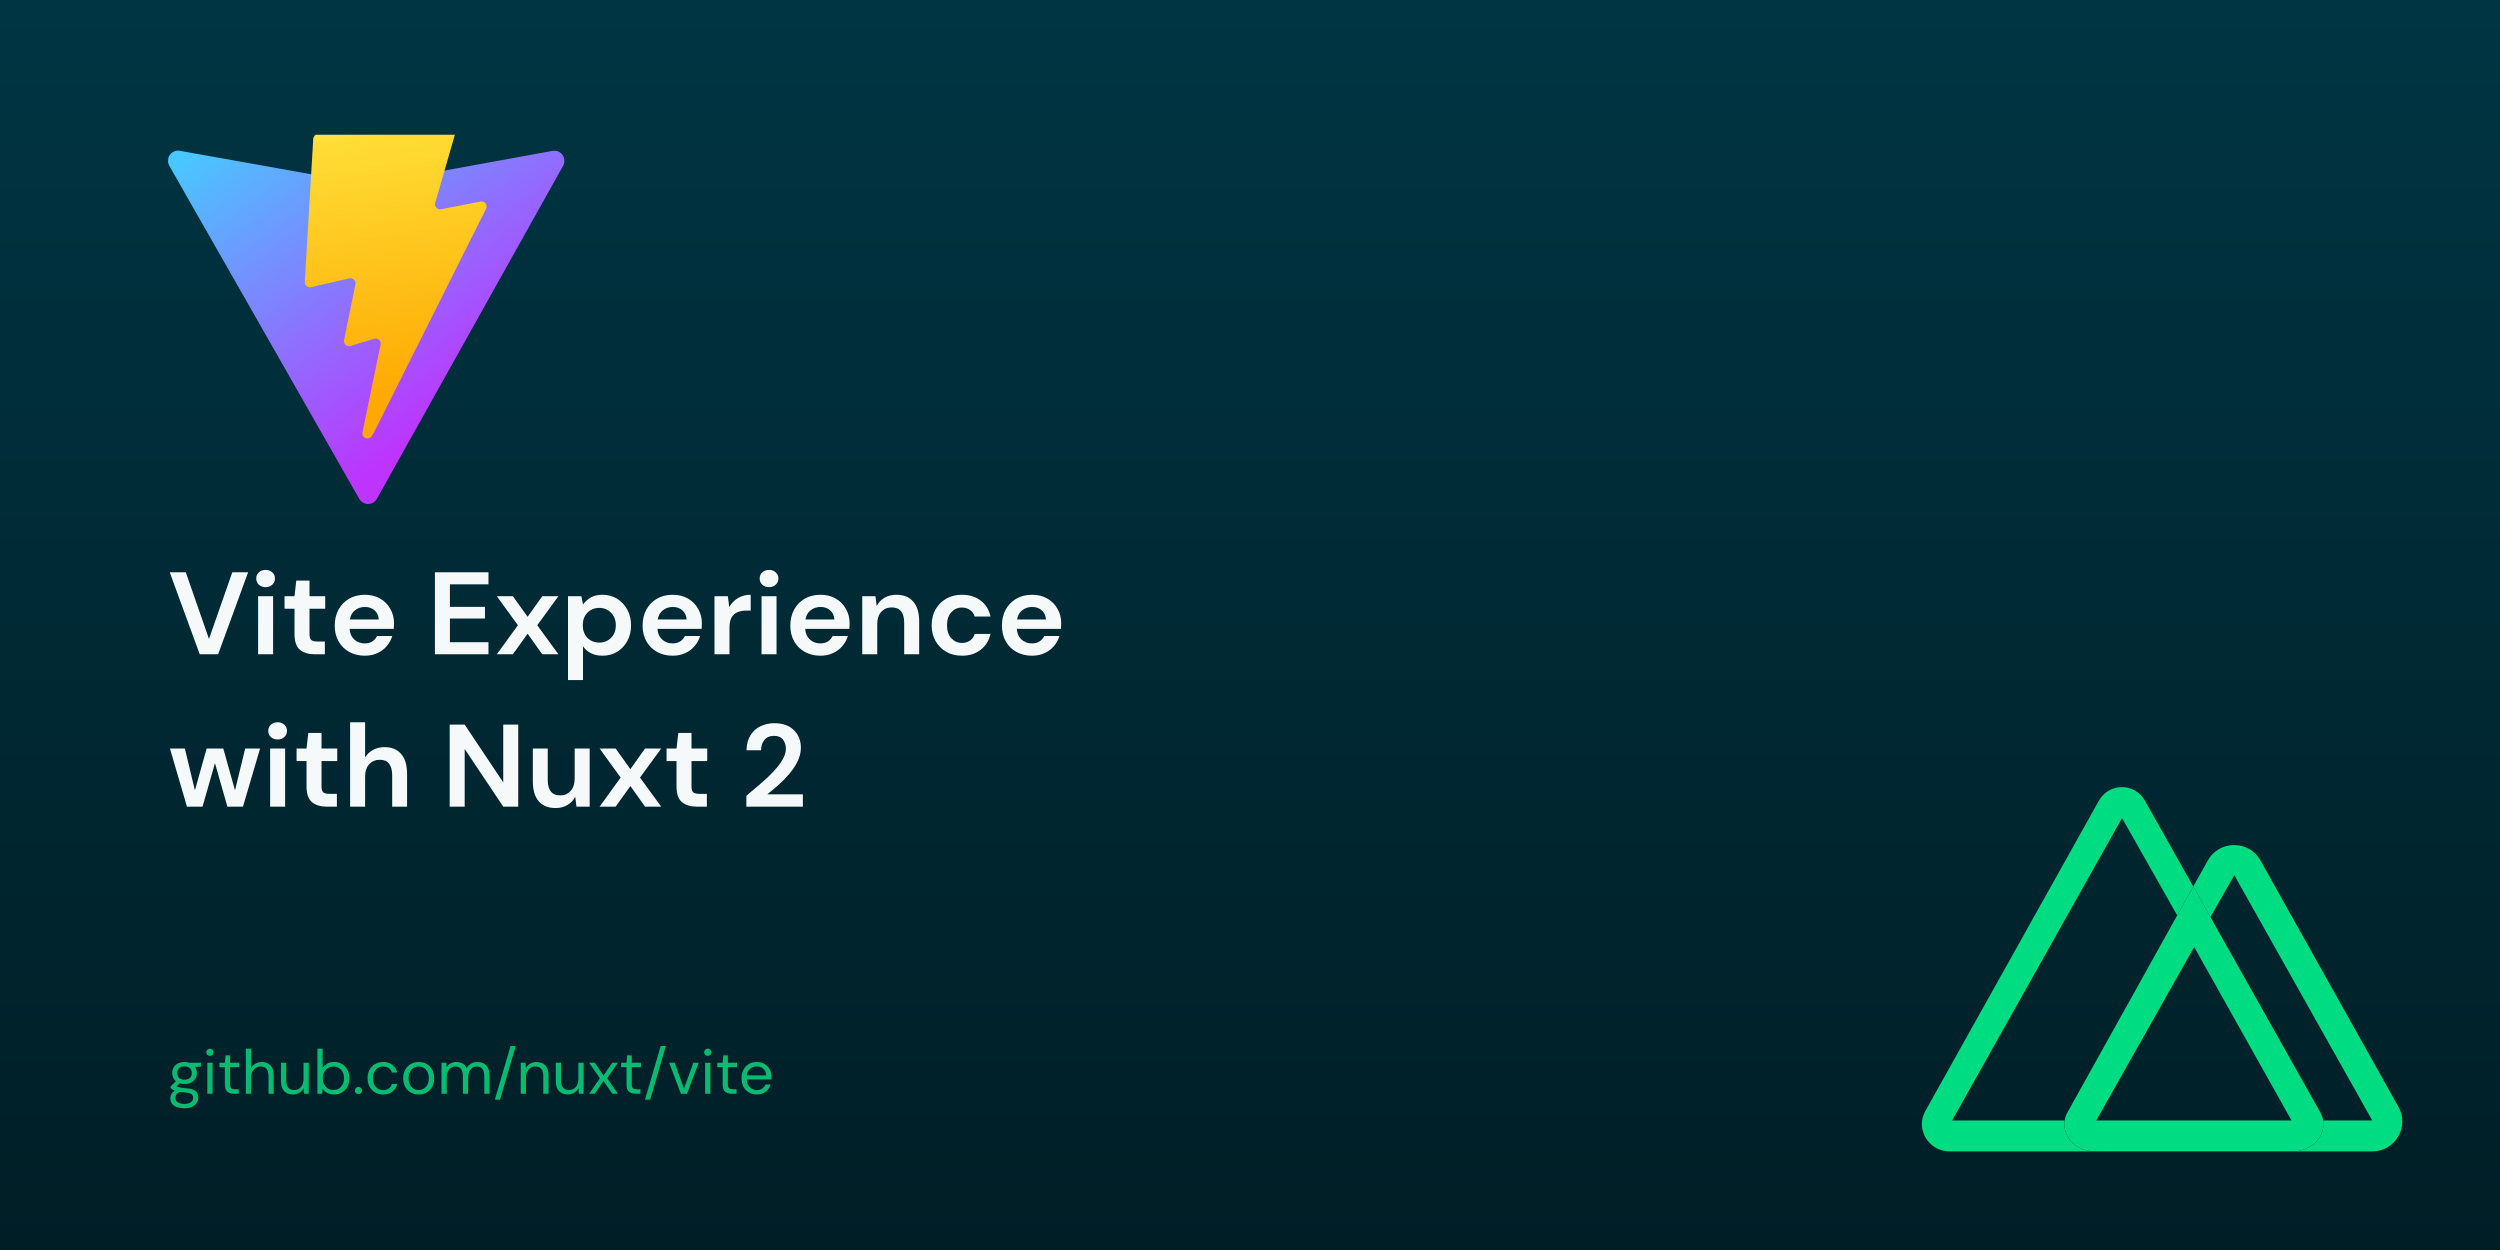
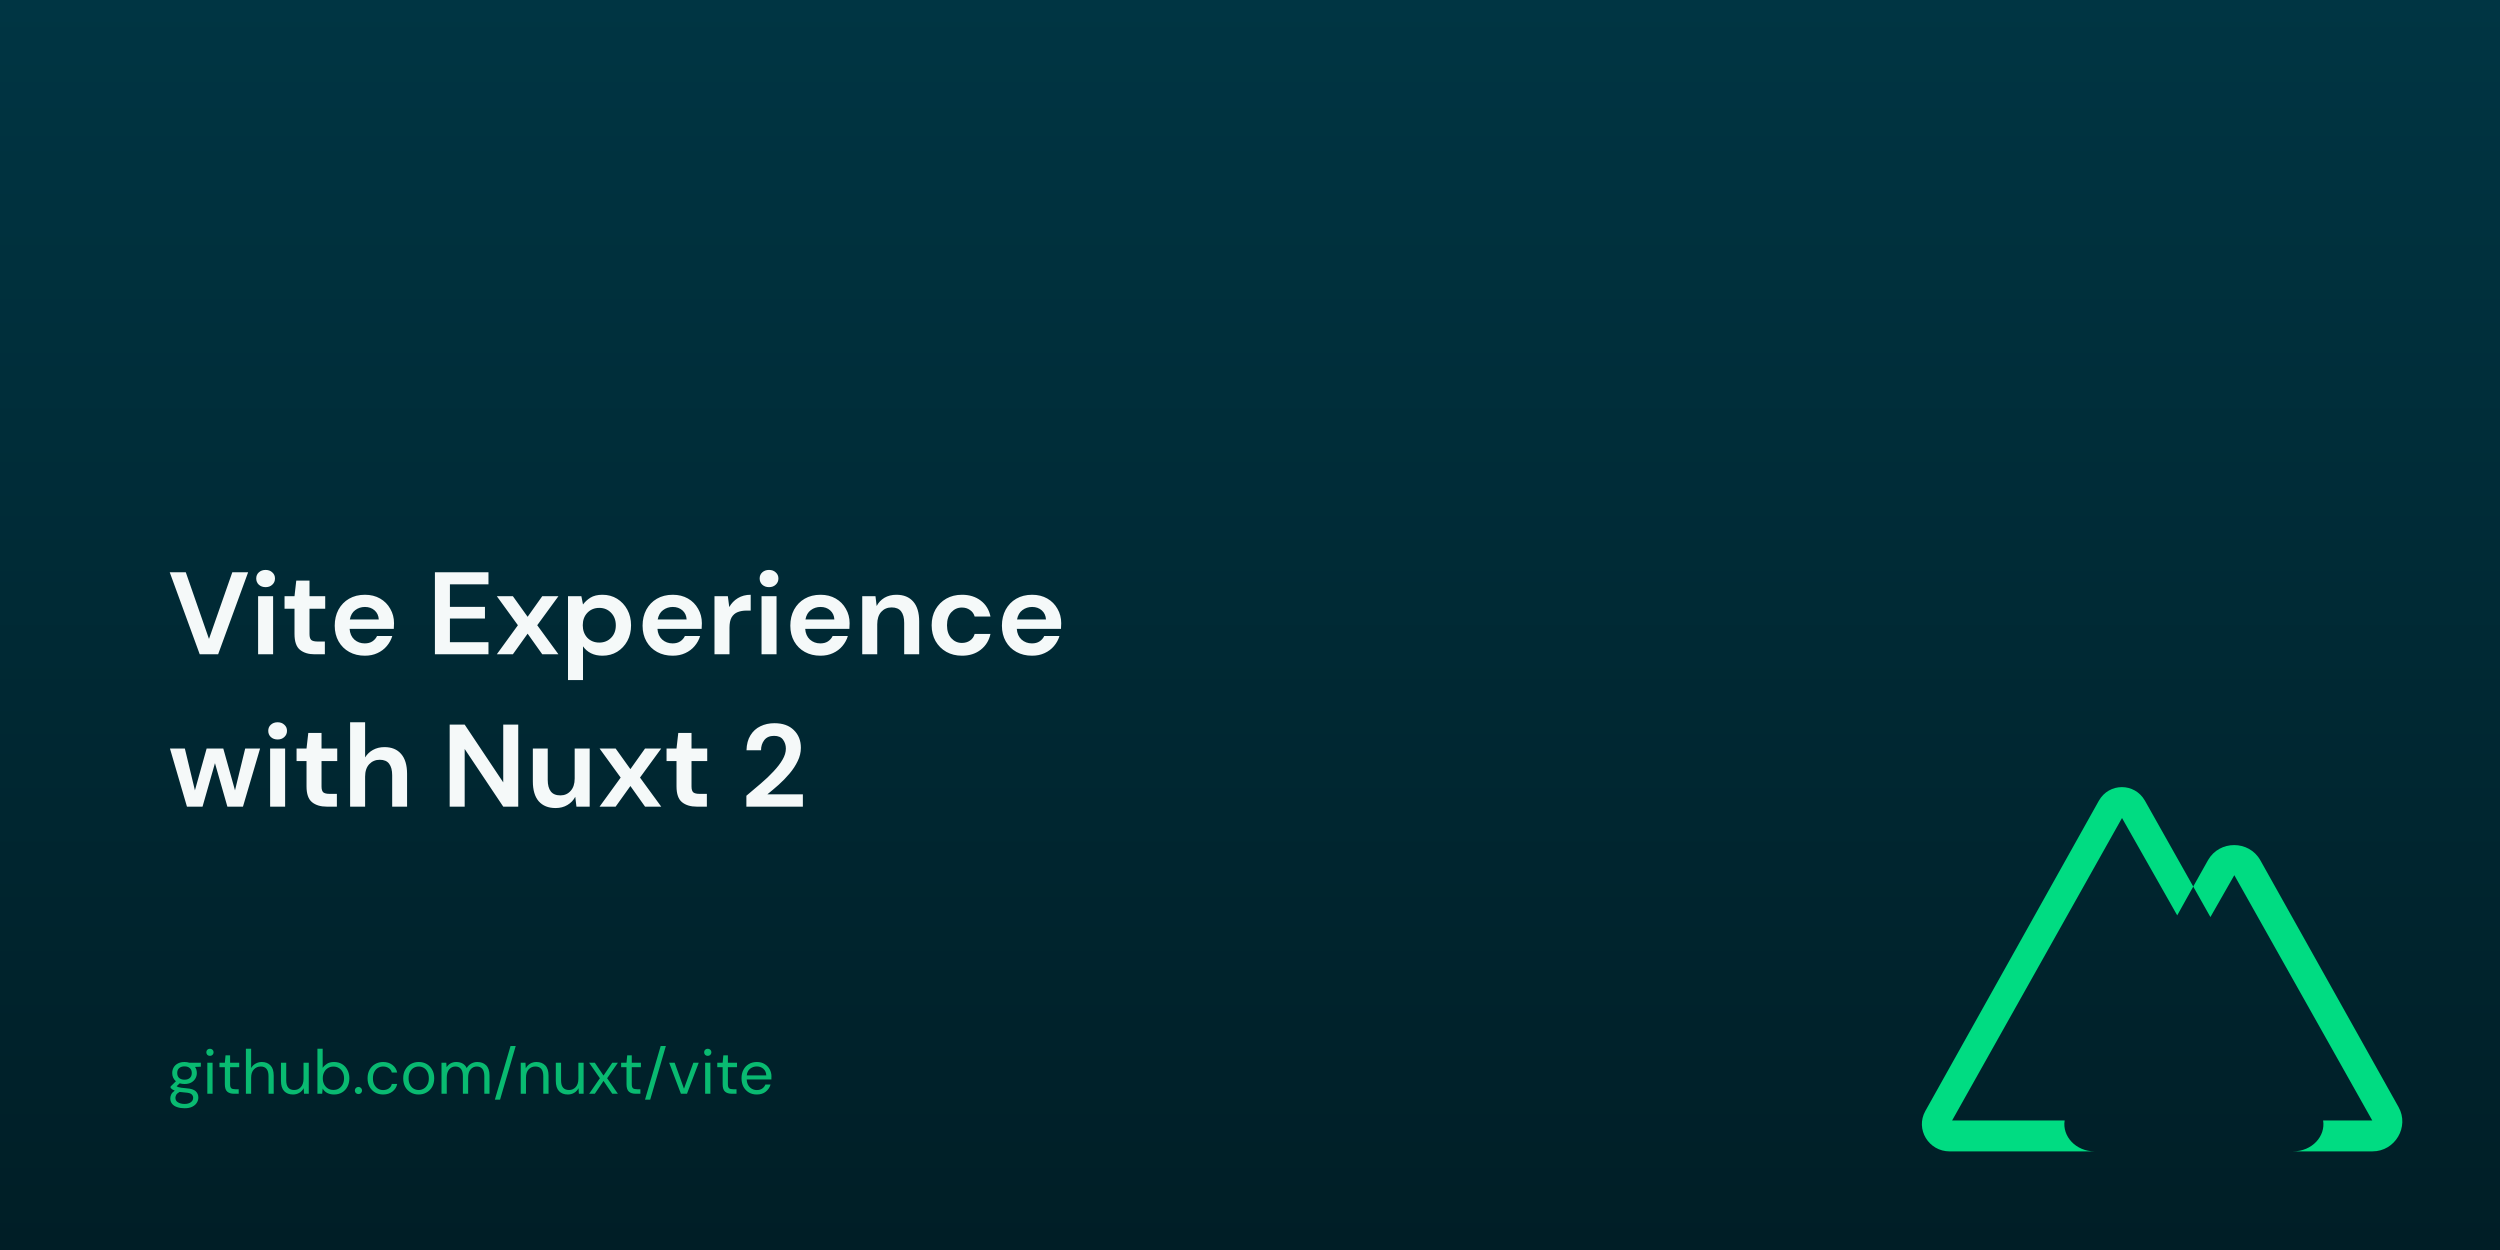
<svg xmlns="http://www.w3.org/2000/svg" width="1280" height="640" viewBox="0 0 1280 640" fill="none">
  <rect width="1280" height="640" fill="url(#paint0_linear)" />
  <g clip-path="url(#clip0)">
-     <path d="M288.328 84.874L192.969 255.393C191 258.913 185.942 258.934 183.943 255.43L86.693 84.89C84.516 81.072 87.781 76.448 92.107 77.221L187.569 94.284C188.178 94.393 188.801 94.392 189.41 94.281L282.875 77.245C287.187 76.46 290.467 81.048 288.328 84.874Z" fill="url(#paint1_linear)" />
    <path d="M233.042 54.84L162.473 68.668C161.314 68.895 160.455 69.878 160.385 71.058L156.044 144.373C155.942 146.1 157.528 147.44 159.213 147.051L178.86 142.517C180.699 142.093 182.36 143.712 181.982 145.561L176.145 174.144C175.752 176.068 177.558 177.713 179.437 177.143L191.572 173.456C193.453 172.885 195.261 174.534 194.863 176.46L185.586 221.358C185.006 224.167 188.742 225.698 190.299 223.29L191.34 221.682L248.843 106.924C249.806 105.003 248.146 102.812 246.035 103.219L225.812 107.122C223.911 107.489 222.294 105.719 222.831 103.859L236.03 58.101C236.567 56.239 234.945 54.467 233.042 54.84Z" fill="url(#paint2_linear)" />
  </g>
  <g filter="url(#filter0_i)">
    <path d="M102.26 331L86.9 289H95.12L107 323.14L118.94 289H127.04L111.68 331H102.26ZM135.993 296.62C134.593 296.62 133.433 296.2 132.513 295.36C131.633 294.52 131.193 293.46 131.193 292.18C131.193 290.9 131.633 289.86 132.513 289.06C133.433 288.22 134.593 287.8 135.993 287.8C137.393 287.8 138.533 288.22 139.413 289.06C140.333 289.86 140.793 290.9 140.793 292.18C140.793 293.46 140.333 294.52 139.413 295.36C138.533 296.2 137.393 296.62 135.993 296.62ZM132.153 331V301.24H139.833V331H132.153ZM161.109 331C157.989 331 155.489 330.24 153.609 328.72C151.729 327.2 150.789 324.5 150.789 320.62V307.66H145.689V301.24H150.789L151.689 293.26H158.469V301.24H166.509V307.66H158.469V320.68C158.469 322.12 158.769 323.12 159.369 323.68C160.009 324.2 161.089 324.46 162.609 324.46H166.329V331H161.109ZM186.801 331.72C183.801 331.72 181.141 331.08 178.821 329.8C176.501 328.52 174.681 326.72 173.361 324.4C172.041 322.08 171.381 319.4 171.381 316.36C171.381 313.28 172.021 310.54 173.301 308.14C174.621 305.74 176.421 303.88 178.701 302.56C181.021 301.2 183.741 300.52 186.861 300.52C189.781 300.52 192.361 301.16 194.601 302.44C196.841 303.72 198.581 305.48 199.821 307.72C201.101 309.92 201.741 312.38 201.741 315.1C201.741 315.54 201.721 316 201.681 316.48C201.681 316.96 201.661 317.46 201.621 317.98H179.001C179.161 320.3 179.961 322.12 181.401 323.44C182.881 324.76 184.661 325.42 186.741 325.42C188.301 325.42 189.601 325.08 190.641 324.4C191.721 323.68 192.521 322.76 193.041 321.64H200.841C200.281 323.52 199.341 325.24 198.021 326.8C196.741 328.32 195.141 329.52 193.221 330.4C191.341 331.28 189.201 331.72 186.801 331.72ZM186.861 306.76C184.981 306.76 183.321 307.3 181.881 308.38C180.441 309.42 179.521 311.02 179.121 313.18H193.941C193.821 311.22 193.101 309.66 191.781 308.5C190.461 307.34 188.821 306.76 186.861 306.76ZM222.678 331V289H250.098V295.18H230.358V306.7H248.298V312.7H230.358V324.82H250.098V331H222.678ZM254.365 331L265.165 316.12L254.365 301.24H262.585L270.145 311.8L277.645 301.24H285.925L275.065 316.12L285.925 331H277.645L270.145 320.44L262.585 331H254.365ZM290.818 344.2V301.24H297.658L298.498 305.5C299.458 304.18 300.718 303.02 302.278 302.02C303.878 301.02 305.938 300.52 308.458 300.52C311.258 300.52 313.758 301.2 315.958 302.56C318.158 303.92 319.898 305.78 321.178 308.14C322.458 310.5 323.098 313.18 323.098 316.18C323.098 319.18 322.458 321.86 321.178 324.22C319.898 326.54 318.158 328.38 315.958 329.74C313.758 331.06 311.258 331.72 308.458 331.72C306.218 331.72 304.258 331.3 302.578 330.46C300.898 329.62 299.538 328.44 298.498 326.92V344.2H290.818ZM306.838 325C309.278 325 311.298 324.18 312.898 322.54C314.498 320.9 315.298 318.78 315.298 316.18C315.298 313.58 314.498 311.44 312.898 309.76C311.298 308.08 309.278 307.24 306.838 307.24C304.358 307.24 302.318 308.08 300.718 309.76C299.158 311.4 298.378 313.52 298.378 316.12C298.378 318.72 299.158 320.86 300.718 322.54C302.318 324.18 304.358 325 306.838 325ZM344.419 331.72C341.419 331.72 338.759 331.08 336.439 329.8C334.119 328.52 332.299 326.72 330.979 324.4C329.659 322.08 328.999 319.4 328.999 316.36C328.999 313.28 329.639 310.54 330.919 308.14C332.239 305.74 334.039 303.88 336.319 302.56C338.639 301.2 341.359 300.52 344.479 300.52C347.399 300.52 349.979 301.16 352.219 302.44C354.459 303.72 356.199 305.48 357.439 307.72C358.719 309.92 359.359 312.38 359.359 315.1C359.359 315.54 359.339 316 359.299 316.48C359.299 316.96 359.279 317.46 359.239 317.98H336.619C336.779 320.3 337.579 322.12 339.019 323.44C340.499 324.76 342.279 325.42 344.359 325.42C345.919 325.42 347.219 325.08 348.259 324.4C349.339 323.68 350.139 322.76 350.659 321.64H358.459C357.899 323.52 356.959 325.24 355.639 326.8C354.359 328.32 352.759 329.52 350.839 330.4C348.959 331.28 346.819 331.72 344.419 331.72ZM344.479 306.76C342.599 306.76 340.939 307.3 339.499 308.38C338.059 309.42 337.139 311.02 336.739 313.18H351.559C351.439 311.22 350.719 309.66 349.399 308.5C348.079 307.34 346.439 306.76 344.479 306.76ZM365.818 331V301.24H372.658L373.378 306.82C374.458 304.9 375.918 303.38 377.758 302.26C379.638 301.1 381.838 300.52 384.358 300.52V308.62H382.198C380.518 308.62 379.018 308.88 377.698 309.4C376.378 309.92 375.338 310.82 374.578 312.1C373.858 313.38 373.498 315.16 373.498 317.44V331H365.818ZM393.747 296.62C392.347 296.62 391.187 296.2 390.267 295.36C389.387 294.52 388.947 293.46 388.947 292.18C388.947 290.9 389.387 289.86 390.267 289.06C391.187 288.22 392.347 287.8 393.747 287.8C395.147 287.8 396.287 288.22 397.167 289.06C398.087 289.86 398.547 290.9 398.547 292.18C398.547 293.46 398.087 294.52 397.167 295.36C396.287 296.2 395.147 296.62 393.747 296.62ZM389.907 331V301.24H397.587V331H389.907ZM420.063 331.72C417.063 331.72 414.403 331.08 412.083 329.8C409.763 328.52 407.943 326.72 406.623 324.4C405.303 322.08 404.643 319.4 404.643 316.36C404.643 313.28 405.283 310.54 406.563 308.14C407.883 305.74 409.683 303.88 411.963 302.56C414.283 301.2 417.003 300.52 420.123 300.52C423.043 300.52 425.623 301.16 427.863 302.44C430.103 303.72 431.843 305.48 433.083 307.72C434.363 309.92 435.003 312.38 435.003 315.1C435.003 315.54 434.983 316 434.943 316.48C434.943 316.96 434.923 317.46 434.883 317.98H412.263C412.423 320.3 413.223 322.12 414.663 323.44C416.143 324.76 417.923 325.42 420.003 325.42C421.563 325.42 422.863 325.08 423.903 324.4C424.983 323.68 425.783 322.76 426.303 321.64H434.103C433.543 323.52 432.603 325.24 431.283 326.8C430.003 328.32 428.403 329.52 426.483 330.4C424.603 331.28 422.463 331.72 420.063 331.72ZM420.123 306.76C418.243 306.76 416.583 307.3 415.143 308.38C413.703 309.42 412.783 311.02 412.383 313.18H427.203C427.083 311.22 426.363 309.66 425.043 308.5C423.723 307.34 422.083 306.76 420.123 306.76ZM441.463 331V301.24H448.243L448.843 306.28C449.763 304.52 451.083 303.12 452.803 302.08C454.563 301.04 456.623 300.52 458.983 300.52C462.663 300.52 465.523 301.68 467.562 304C469.602 306.32 470.622 309.72 470.622 314.2V331H462.943V314.92C462.943 312.36 462.423 310.4 461.383 309.04C460.343 307.68 458.723 307 456.523 307C454.363 307 452.583 307.76 451.183 309.28C449.823 310.8 449.143 312.92 449.143 315.64V331H441.463ZM492.546 331.72C489.506 331.72 486.826 331.06 484.506 329.74C482.186 328.42 480.346 326.58 478.986 324.22C477.666 321.86 477.006 319.16 477.006 316.12C477.006 313.08 477.666 310.38 478.986 308.02C480.346 305.66 482.186 303.82 484.506 302.5C486.826 301.18 489.506 300.52 492.546 300.52C496.346 300.52 499.546 301.52 502.146 303.52C504.746 305.48 506.406 308.2 507.126 311.68H499.026C498.626 310.24 497.826 309.12 496.626 308.32C495.466 307.48 494.086 307.06 492.486 307.06C490.366 307.06 488.566 307.86 487.086 309.46C485.606 311.06 484.866 313.28 484.866 316.12C484.866 318.96 485.606 321.18 487.086 322.78C488.566 324.38 490.366 325.18 492.486 325.18C494.086 325.18 495.466 324.78 496.626 323.98C497.826 323.18 498.626 322.04 499.026 320.56H507.126C506.406 323.92 504.746 326.62 502.146 328.66C499.546 330.7 496.346 331.72 492.546 331.72ZM528.403 331.72C525.403 331.72 522.743 331.08 520.423 329.8C518.103 328.52 516.283 326.72 514.963 324.4C513.643 322.08 512.983 319.4 512.983 316.36C512.983 313.28 513.623 310.54 514.903 308.14C516.223 305.74 518.023 303.88 520.303 302.56C522.623 301.2 525.343 300.52 528.463 300.52C531.383 300.52 533.963 301.16 536.203 302.44C538.443 303.72 540.183 305.48 541.423 307.72C542.703 309.92 543.343 312.38 543.343 315.1C543.343 315.54 543.323 316 543.283 316.48C543.283 316.96 543.263 317.46 543.223 317.98H520.603C520.763 320.3 521.563 322.12 523.003 323.44C524.483 324.76 526.263 325.42 528.343 325.42C529.903 325.42 531.203 325.08 532.243 324.4C533.323 323.68 534.123 322.76 534.643 321.64H542.443C541.883 323.52 540.943 325.24 539.623 326.8C538.343 328.32 536.743 329.52 534.823 330.4C532.943 331.28 530.803 331.72 528.403 331.72ZM528.463 306.76C526.583 306.76 524.923 307.3 523.483 308.38C522.043 309.42 521.123 311.02 520.723 313.18H535.543C535.423 311.22 534.703 309.66 533.383 308.5C532.063 307.34 530.423 306.76 528.463 306.76ZM95.72 409L87.02 379.24H94.64L99.8 400.66L105.8 379.24H114.32L120.32 400.66L125.54 379.24H133.16L124.4 409H116.42L110.06 386.74L103.7 409H95.72ZM142.145 374.62C140.745 374.62 139.585 374.2 138.665 373.36C137.785 372.52 137.345 371.46 137.345 370.18C137.345 368.9 137.785 367.86 138.665 367.06C139.585 366.22 140.745 365.8 142.145 365.8C143.545 365.8 144.685 366.22 145.565 367.06C146.485 367.86 146.945 368.9 146.945 370.18C146.945 371.46 146.485 372.52 145.565 373.36C144.685 374.2 143.545 374.62 142.145 374.62ZM138.305 409V379.24H145.985V409H138.305ZM167.262 409C164.142 409 161.642 408.24 159.762 406.72C157.882 405.2 156.942 402.5 156.942 398.62V385.66H151.842V379.24H156.942L157.842 371.26H164.622V379.24H172.662V385.66H164.622V398.68C164.622 400.12 164.922 401.12 165.522 401.68C166.162 402.2 167.242 402.46 168.762 402.46H172.482V409H167.262ZM179.255 409V365.8H186.935V383.8C187.935 382.16 189.275 380.88 190.955 379.96C192.675 379 194.635 378.52 196.835 378.52C200.515 378.52 203.355 379.68 205.355 382C207.395 384.32 208.415 387.72 208.415 392.2V409H200.795V392.92C200.795 390.36 200.275 388.4 199.235 387.04C198.235 385.68 196.635 385 194.435 385C192.275 385 190.475 385.76 189.035 387.28C187.635 388.8 186.935 390.92 186.935 393.64V409H179.255ZM230.236 409V367H237.916L257.656 396.58V367H265.336V409H257.656L237.916 379.48V409H230.236ZM284.458 409.72C280.738 409.72 277.858 408.56 275.818 406.24C273.818 403.92 272.818 400.52 272.818 396.04V379.24H280.438V395.32C280.438 397.88 280.958 399.84 281.998 401.2C283.038 402.56 284.678 403.24 286.918 403.24C289.038 403.24 290.778 402.48 292.138 400.96C293.538 399.44 294.238 397.32 294.238 394.6V379.24H301.918V409H295.138L294.538 403.96C293.618 405.72 292.278 407.12 290.518 408.16C288.798 409.2 286.778 409.72 284.458 409.72ZM306.982 409L317.782 394.12L306.982 379.24H315.202L322.762 389.8L330.262 379.24H338.542L327.682 394.12L338.542 409H330.262L322.762 398.44L315.202 409H306.982ZM356.695 409C353.575 409 351.075 408.24 349.195 406.72C347.315 405.2 346.375 402.5 346.375 398.62V385.66H341.275V379.24H346.375L347.275 371.26H354.055V379.24H362.095V385.66H354.055V398.68C354.055 400.12 354.355 401.12 354.955 401.68C355.595 402.2 356.675 402.46 358.195 402.46H361.915V409H356.695ZM382.146 409V403.42C384.706 401.3 387.186 399.2 389.586 397.12C392.026 395.04 394.186 392.98 396.066 390.94C397.986 388.9 399.506 386.92 400.626 385C401.786 383.04 402.366 381.14 402.366 379.3C402.366 377.58 401.886 376.06 400.926 374.74C400.006 373.42 398.466 372.76 396.306 372.76C394.106 372.76 392.446 373.48 391.326 374.92C390.206 376.36 389.646 378.1 389.646 380.14H382.206C382.286 377.06 382.966 374.5 384.246 372.46C385.526 370.38 387.226 368.84 389.346 367.84C391.466 366.8 393.846 366.28 396.486 366.28C400.766 366.28 404.086 367.46 406.446 369.82C408.846 372.14 410.046 375.16 410.046 378.88C410.046 381.2 409.506 383.46 408.426 385.66C407.386 387.86 406.006 389.98 404.286 392.02C402.566 394.06 400.706 395.98 398.706 397.78C396.706 399.54 394.766 401.18 392.886 402.7H411.066V409H382.146Z" fill="#F5F9F9" />
  </g>
  <path d="M94.48 555.008C93.584 555.008 92.763 554.891 92.016 554.656L90.416 556.16C90.651 556.331 90.939 556.48 91.28 556.608C91.643 556.715 92.155 556.821 92.816 556.928C93.477 557.013 94.405 557.109 95.6 557.216C97.733 557.365 99.259 557.856 100.176 558.688C101.093 559.52 101.552 560.608 101.552 561.952C101.552 562.869 101.296 563.744 100.784 564.576C100.293 565.408 99.525 566.091 98.48 566.624C97.456 567.157 96.133 567.424 94.512 567.424C93.083 567.424 91.813 567.232 90.704 566.848C89.595 566.485 88.731 565.92 88.112 565.152C87.493 564.405 87.184 563.456 87.184 562.304C87.184 561.707 87.344 561.056 87.664 560.352C87.984 559.669 88.581 559.019 89.456 558.4C88.987 558.208 88.581 558.005 88.24 557.792C87.92 557.557 87.621 557.301 87.344 557.024V556.288L90.064 553.6C88.805 552.533 88.176 551.125 88.176 549.376C88.176 548.331 88.421 547.381 88.912 546.528C89.403 545.675 90.117 545.003 91.056 544.512C91.995 544 93.136 543.744 94.48 543.744C95.397 543.744 96.229 543.872 96.976 544.128H102.832V546.144L99.856 546.272C100.475 547.168 100.784 548.203 100.784 549.376C100.784 550.421 100.528 551.371 100.016 552.224C99.525 553.077 98.811 553.76 97.872 554.272C96.955 554.763 95.824 555.008 94.48 555.008ZM94.48 552.8C95.611 552.8 96.507 552.512 97.168 551.936C97.851 551.339 98.192 550.485 98.192 549.376C98.192 548.288 97.851 547.456 97.168 546.88C96.507 546.283 95.611 545.984 94.48 545.984C93.328 545.984 92.411 546.283 91.728 546.88C91.067 547.456 90.736 548.288 90.736 549.376C90.736 550.485 91.067 551.339 91.728 551.936C92.411 552.512 93.328 552.8 94.48 552.8ZM89.808 562.048C89.808 563.115 90.256 563.904 91.152 564.416C92.048 564.949 93.168 565.216 94.512 565.216C95.835 565.216 96.891 564.928 97.68 564.352C98.491 563.776 98.896 563.008 98.896 562.048C98.896 561.365 98.619 560.768 98.064 560.256C97.509 559.765 96.485 559.477 94.992 559.392C93.819 559.307 92.805 559.2 91.952 559.072C91.077 559.541 90.501 560.043 90.224 560.576C89.947 561.131 89.808 561.621 89.808 562.048ZM107.496 540.608C106.963 540.608 106.515 540.437 106.152 540.096C105.811 539.733 105.64 539.285 105.64 538.752C105.64 538.24 105.811 537.813 106.152 537.472C106.515 537.131 106.963 536.96 107.496 536.96C108.008 536.96 108.446 537.131 108.808 537.472C109.171 537.813 109.352 538.24 109.352 538.752C109.352 539.285 109.171 539.733 108.808 540.096C108.446 540.437 108.008 540.608 107.496 540.608ZM106.152 560V544.128H108.84V560H106.152ZM119.793 560C118.342 560 117.201 559.648 116.369 558.944C115.537 558.24 115.121 556.971 115.121 555.136V546.4H112.368V544.128H115.121L115.473 540.32H117.809V544.128H122.481V546.4H117.809V555.136C117.809 556.139 118.011 556.821 118.417 557.184C118.822 557.525 119.537 557.696 120.561 557.696H122.225V560H119.793ZM125.896 560V536.96H128.584V546.848C129.117 545.867 129.874 545.109 130.856 544.576C131.837 544.021 132.904 543.744 134.056 543.744C135.89 543.744 137.362 544.32 138.472 545.472C139.581 546.603 140.135 548.352 140.135 550.72V560H137.48V551.008C137.48 547.701 136.146 546.048 133.48 546.048C132.093 546.048 130.93 546.549 129.992 547.552C129.053 548.533 128.584 549.941 128.584 551.776V560H125.896ZM150 560.384C148.123 560.384 146.629 559.819 145.52 558.688C144.411 557.536 143.856 555.776 143.856 553.408V544.128H146.544V553.12C146.544 556.427 147.899 558.08 150.608 558.08C151.995 558.08 153.136 557.589 154.032 556.608C154.949 555.605 155.408 554.187 155.408 552.352V544.128H158.096V560H155.664L155.472 557.152C154.981 558.155 154.245 558.944 153.264 559.52C152.304 560.096 151.216 560.384 150 560.384ZM171.001 560.384C169.699 560.384 168.537 560.117 167.513 559.584C166.51 559.051 165.742 558.304 165.209 557.344L164.953 560H162.521V536.96H165.209V546.752C165.721 545.984 166.446 545.291 167.385 544.672C168.345 544.053 169.561 543.744 171.033 543.744C172.611 543.744 173.987 544.107 175.161 544.832C176.334 545.557 177.241 546.549 177.881 547.808C178.542 549.067 178.873 550.496 178.873 552.096C178.873 553.696 178.542 555.125 177.881 556.384C177.241 557.621 176.323 558.603 175.129 559.328C173.955 560.032 172.579 560.384 171.001 560.384ZM170.713 558.048C171.779 558.048 172.718 557.803 173.529 557.312C174.339 556.8 174.979 556.096 175.449 555.2C175.918 554.304 176.153 553.259 176.153 552.064C176.153 550.869 175.918 549.824 175.449 548.928C174.979 548.032 174.339 547.339 173.529 546.848C172.718 546.336 171.779 546.08 170.713 546.08C169.646 546.08 168.707 546.336 167.897 546.848C167.086 547.339 166.446 548.032 165.977 548.928C165.507 549.824 165.273 550.869 165.273 552.064C165.273 553.259 165.507 554.304 165.977 555.2C166.446 556.096 167.086 556.8 167.897 557.312C168.707 557.803 169.646 558.048 170.713 558.048ZM183.542 560.16C183.009 560.16 182.561 559.989 182.198 559.648C181.857 559.285 181.686 558.848 181.686 558.336C181.686 557.824 181.857 557.397 182.198 557.056C182.561 556.693 183.009 556.512 183.542 556.512C184.054 556.512 184.481 556.693 184.822 557.056C185.185 557.397 185.366 557.824 185.366 558.336C185.366 558.848 185.185 559.285 184.822 559.648C184.481 559.989 184.054 560.16 183.542 560.16ZM196.16 560.384C194.646 560.384 193.28 560.043 192.064 559.36C190.87 558.656 189.92 557.685 189.216 556.448C188.534 555.189 188.192 553.728 188.192 552.064C188.192 550.4 188.534 548.949 189.216 547.712C189.92 546.453 190.87 545.483 192.064 544.8C193.28 544.096 194.646 543.744 196.16 543.744C198.038 543.744 199.616 544.235 200.896 545.216C202.198 546.197 203.019 547.509 203.36 549.152H200.608C200.395 548.171 199.872 547.413 199.04 546.88C198.208 546.325 197.238 546.048 196.128 546.048C195.232 546.048 194.39 546.272 193.6 546.72C192.811 547.168 192.171 547.84 191.68 548.736C191.19 549.632 190.944 550.741 190.944 552.064C190.944 553.387 191.19 554.496 191.68 555.392C192.171 556.288 192.811 556.971 193.6 557.44C194.39 557.888 195.232 558.112 196.128 558.112C197.238 558.112 198.208 557.845 199.04 557.312C199.872 556.757 200.395 555.979 200.608 554.976H203.36C203.04 556.576 202.23 557.877 200.928 558.88C199.627 559.883 198.038 560.384 196.16 560.384ZM214.346 560.384C212.853 560.384 211.509 560.043 210.314 559.36C209.12 558.677 208.17 557.717 207.466 556.48C206.784 555.221 206.442 553.749 206.442 552.064C206.442 550.379 206.794 548.917 207.498 547.68C208.202 546.421 209.152 545.451 210.346 544.768C211.562 544.085 212.917 543.744 214.41 543.744C215.904 543.744 217.248 544.085 218.442 544.768C219.637 545.451 220.576 546.421 221.258 547.68C221.962 548.917 222.314 550.379 222.314 552.064C222.314 553.749 221.962 555.221 221.258 556.48C220.554 557.717 219.594 558.677 218.378 559.36C217.184 560.043 215.84 560.384 214.346 560.384ZM214.346 558.08C215.264 558.08 216.117 557.856 216.906 557.408C217.696 556.96 218.336 556.288 218.826 555.392C219.317 554.496 219.562 553.387 219.562 552.064C219.562 550.741 219.317 549.632 218.826 548.736C218.357 547.84 217.728 547.168 216.938 546.72C216.149 546.272 215.306 546.048 214.41 546.048C213.493 546.048 212.64 546.272 211.85 546.72C211.061 547.168 210.421 547.84 209.93 548.736C209.44 549.632 209.194 550.741 209.194 552.064C209.194 553.387 209.44 554.496 209.93 555.392C210.421 556.288 211.05 556.96 211.818 557.408C212.608 557.856 213.45 558.08 214.346 558.08ZM226.052 560V544.128H228.484L228.676 546.432C229.188 545.579 229.87 544.917 230.724 544.448C231.577 543.979 232.537 543.744 233.604 543.744C234.862 543.744 235.94 544 236.836 544.512C237.753 545.024 238.457 545.803 238.948 546.848C239.502 545.888 240.26 545.131 241.22 544.576C242.201 544.021 243.257 543.744 244.388 543.744C246.286 543.744 247.801 544.32 248.932 545.472C250.062 546.603 250.628 548.352 250.628 550.72V560H247.972V551.008C247.972 549.365 247.641 548.128 246.98 547.296C246.318 546.464 245.369 546.048 244.132 546.048C242.852 546.048 241.785 546.549 240.932 547.552C240.1 548.533 239.684 549.941 239.684 551.776V560H236.996V551.008C236.996 549.365 236.665 548.128 236.004 547.296C235.342 546.464 234.393 546.048 233.156 546.048C231.897 546.048 230.841 546.549 229.988 547.552C229.156 548.533 228.74 549.941 228.74 551.776V560H226.052ZM253.365 563.04L261.397 535.552H264.053L256.021 563.04H253.365ZM266.614 560V544.128H269.046L269.206 546.976C269.718 545.973 270.454 545.184 271.414 544.608C272.374 544.032 273.462 543.744 274.678 543.744C276.556 543.744 278.049 544.32 279.158 545.472C280.289 546.603 280.854 548.352 280.854 550.72V560H278.166V551.008C278.166 547.701 276.801 546.048 274.07 546.048C272.705 546.048 271.564 546.549 270.646 547.552C269.75 548.533 269.302 549.941 269.302 551.776V560H266.614ZM290.719 560.384C288.841 560.384 287.348 559.819 286.239 558.688C285.129 557.536 284.575 555.776 284.575 553.408V544.128H287.263V553.12C287.263 556.427 288.617 558.08 291.327 558.08C292.713 558.08 293.855 557.589 294.751 556.608C295.668 555.605 296.127 554.187 296.127 552.352V544.128H298.815V560H296.383L296.191 557.152C295.7 558.155 294.964 558.944 293.983 559.52C293.023 560.096 291.935 560.384 290.719 560.384ZM301.639 560L307.143 552.064L301.639 544.128H304.551L308.999 550.688L313.479 544.128H316.359L310.855 552.064L316.359 560H313.479L308.999 553.44L304.551 560H301.639ZM325.449 560C323.998 560 322.857 559.648 322.025 558.944C321.193 558.24 320.777 556.971 320.777 555.136V546.4H318.025V544.128H320.777L321.129 540.32H323.465V544.128H328.137V546.4H323.465V555.136C323.465 556.139 323.667 556.821 324.073 557.184C324.478 557.525 325.193 557.696 326.217 557.696H327.881V560H325.449ZM330.24 563.04L338.272 535.552H340.928L332.896 563.04H330.24ZM348.628 560L342.612 544.128H345.428L350.196 557.408L354.996 544.128H357.748L351.732 560H348.628ZM362.371 540.608C361.838 540.608 361.39 540.437 361.027 540.096C360.686 539.733 360.515 539.285 360.515 538.752C360.515 538.24 360.686 537.813 361.027 537.472C361.39 537.131 361.838 536.96 362.371 536.96C362.883 536.96 363.321 537.131 363.683 537.472C364.046 537.813 364.227 538.24 364.227 538.752C364.227 539.285 364.046 539.733 363.683 540.096C363.321 540.437 362.883 540.608 362.371 540.608ZM361.027 560V544.128H363.715V560H361.027ZM374.668 560C373.217 560 372.076 559.648 371.244 558.944C370.412 558.24 369.996 556.971 369.996 555.136V546.4H367.243V544.128H369.996L370.348 540.32H372.684V544.128H377.356V546.4H372.684V555.136C372.684 556.139 372.886 556.821 373.292 557.184C373.697 557.525 374.412 557.696 375.436 557.696H377.1V560H374.668ZM387.469 560.384C385.954 560.384 384.61 560.043 383.437 559.36C382.264 558.656 381.336 557.685 380.653 556.448C379.992 555.211 379.661 553.749 379.661 552.064C379.661 550.4 379.992 548.949 380.653 547.712C381.314 546.453 382.232 545.483 383.405 544.8C384.6 544.096 385.976 543.744 387.533 543.744C389.069 543.744 390.392 544.096 391.501 544.8C392.632 545.483 393.496 546.389 394.093 547.52C394.69 548.651 394.989 549.867 394.989 551.168C394.989 551.403 394.978 551.637 394.957 551.872C394.957 552.107 394.957 552.373 394.957 552.672H382.317C382.381 553.888 382.658 554.901 383.149 555.712C383.661 556.501 384.29 557.099 385.037 557.504C385.805 557.909 386.616 558.112 387.469 558.112C388.578 558.112 389.506 557.856 390.253 557.344C391 556.832 391.544 556.139 391.885 555.264H394.541C394.114 556.736 393.293 557.963 392.077 558.944C390.882 559.904 389.346 560.384 387.469 560.384ZM387.469 546.016C386.189 546.016 385.048 546.411 384.045 547.2C383.064 547.968 382.498 549.099 382.349 550.592H392.333C392.269 549.163 391.778 548.043 390.861 547.232C389.944 546.421 388.813 546.016 387.469 546.016Z" fill="#09BA71" />
  <path d="M1228.08 566.854L1157.26 440.406C1151.44 430.108 1136.35 430.108 1130.51 440.394L1122.93 453.908L1131.73 469.537L1143.97 448.094L1214.6 573.683H1189.44C1190.75 581.685 1183.83 589.506 1173.99 589.506H1214.69C1226.33 589.518 1233.69 576.862 1228.08 566.854Z" fill="#00DC82" />
  <path d="M1057.1 573.683H999.479L1086.47 418.818L1114.73 468.667L1122.95 453.92L1098.21 409.97C1092.94 400.651 1079.81 400.687 1074.59 410.018L985.777 568.824C980.569 578.131 987.432 589.518 998.259 589.518H1072.56C1062.71 589.518 1055.8 581.697 1057.1 573.683Z" fill="#00DC82" />
-   <path d="M1189.44 573.683C1189.21 572.257 1188.72 570.83 1187.94 569.428L1131.74 469.537L1122.95 453.908L1114.73 468.655L1058.59 569.44C1057.82 570.83 1057.33 572.257 1057.09 573.671C1055.79 581.673 1062.71 589.493 1072.55 589.493H1075.33H1173.96H1173.97C1183.82 589.505 1190.73 581.697 1189.44 573.683ZM1073.27 573.683L1123.42 484.852L1173.26 573.683H1073.27Z" fill="#00DC82" />
  <defs>
    <filter id="filter0_i" x="86.9" y="287.8" width="456.443" height="125.92" filterUnits="userSpaceOnUse" color-interpolation-filters="sRGB">
      <feFlood flood-opacity="0" result="BackgroundImageFix" />
      <feBlend mode="normal" in="SourceGraphic" in2="BackgroundImageFix" result="shape" />
      <feColorMatrix in="SourceAlpha" type="matrix" values="0 0 0 0 0 0 0 0 0 0 0 0 0 0 0 0 0 0 127 0" result="hardAlpha" />
      <feOffset dy="4" />
      <feGaussianBlur stdDeviation="2" />
      <feComposite in2="hardAlpha" operator="arithmetic" k2="-1" k3="1" />
      <feColorMatrix type="matrix" values="0 0 0 0 0 0 0 0 0 0 0 0 0 0 0 0 0 0 0.15 0" />
      <feBlend mode="normal" in2="shape" result="effect1_innerShadow" />
    </filter>
    <linearGradient id="paint0_linear" x1="640" y1="0" x2="640" y2="640" gradientUnits="userSpaceOnUse">
      <stop stop-color="#003543" />
      <stop offset="1" stop-color="#001E26" />
    </linearGradient>
    <linearGradient id="paint1_linear" x1="84.319" y1="71.127" x2="203.001" y2="232.307" gradientUnits="userSpaceOnUse">
      <stop stop-color="#41D1FF" />
      <stop offset="1" stop-color="#BD34FE" />
    </linearGradient>
    <linearGradient id="paint2_linear" x1="182.09" y1="58.594" x2="203.559" y2="205.869" gradientUnits="userSpaceOnUse">
      <stop stop-color="#FFEA83" />
      <stop offset="0.083" stop-color="#FFDD35" />
      <stop offset="1" stop-color="#FFA800" />
    </linearGradient>
    <clipPath id="clip0">
-       <path d="M86 89C86 79.572 86 74.858 88.929 71.929C91.858 69 96.572 69 106 69H269C278.428 69 283.142 69 286.071 71.929C289 74.858 289 79.572 289 89V252C289 261.428 289 266.142 286.071 269.071C283.142 272 278.428 272 269 272H106C96.572 272 91.858 272 88.929 269.071C86 266.142 86 261.428 86 252V89Z" fill="white" />
-     </clipPath>
+       </clipPath>
  </defs>
</svg>